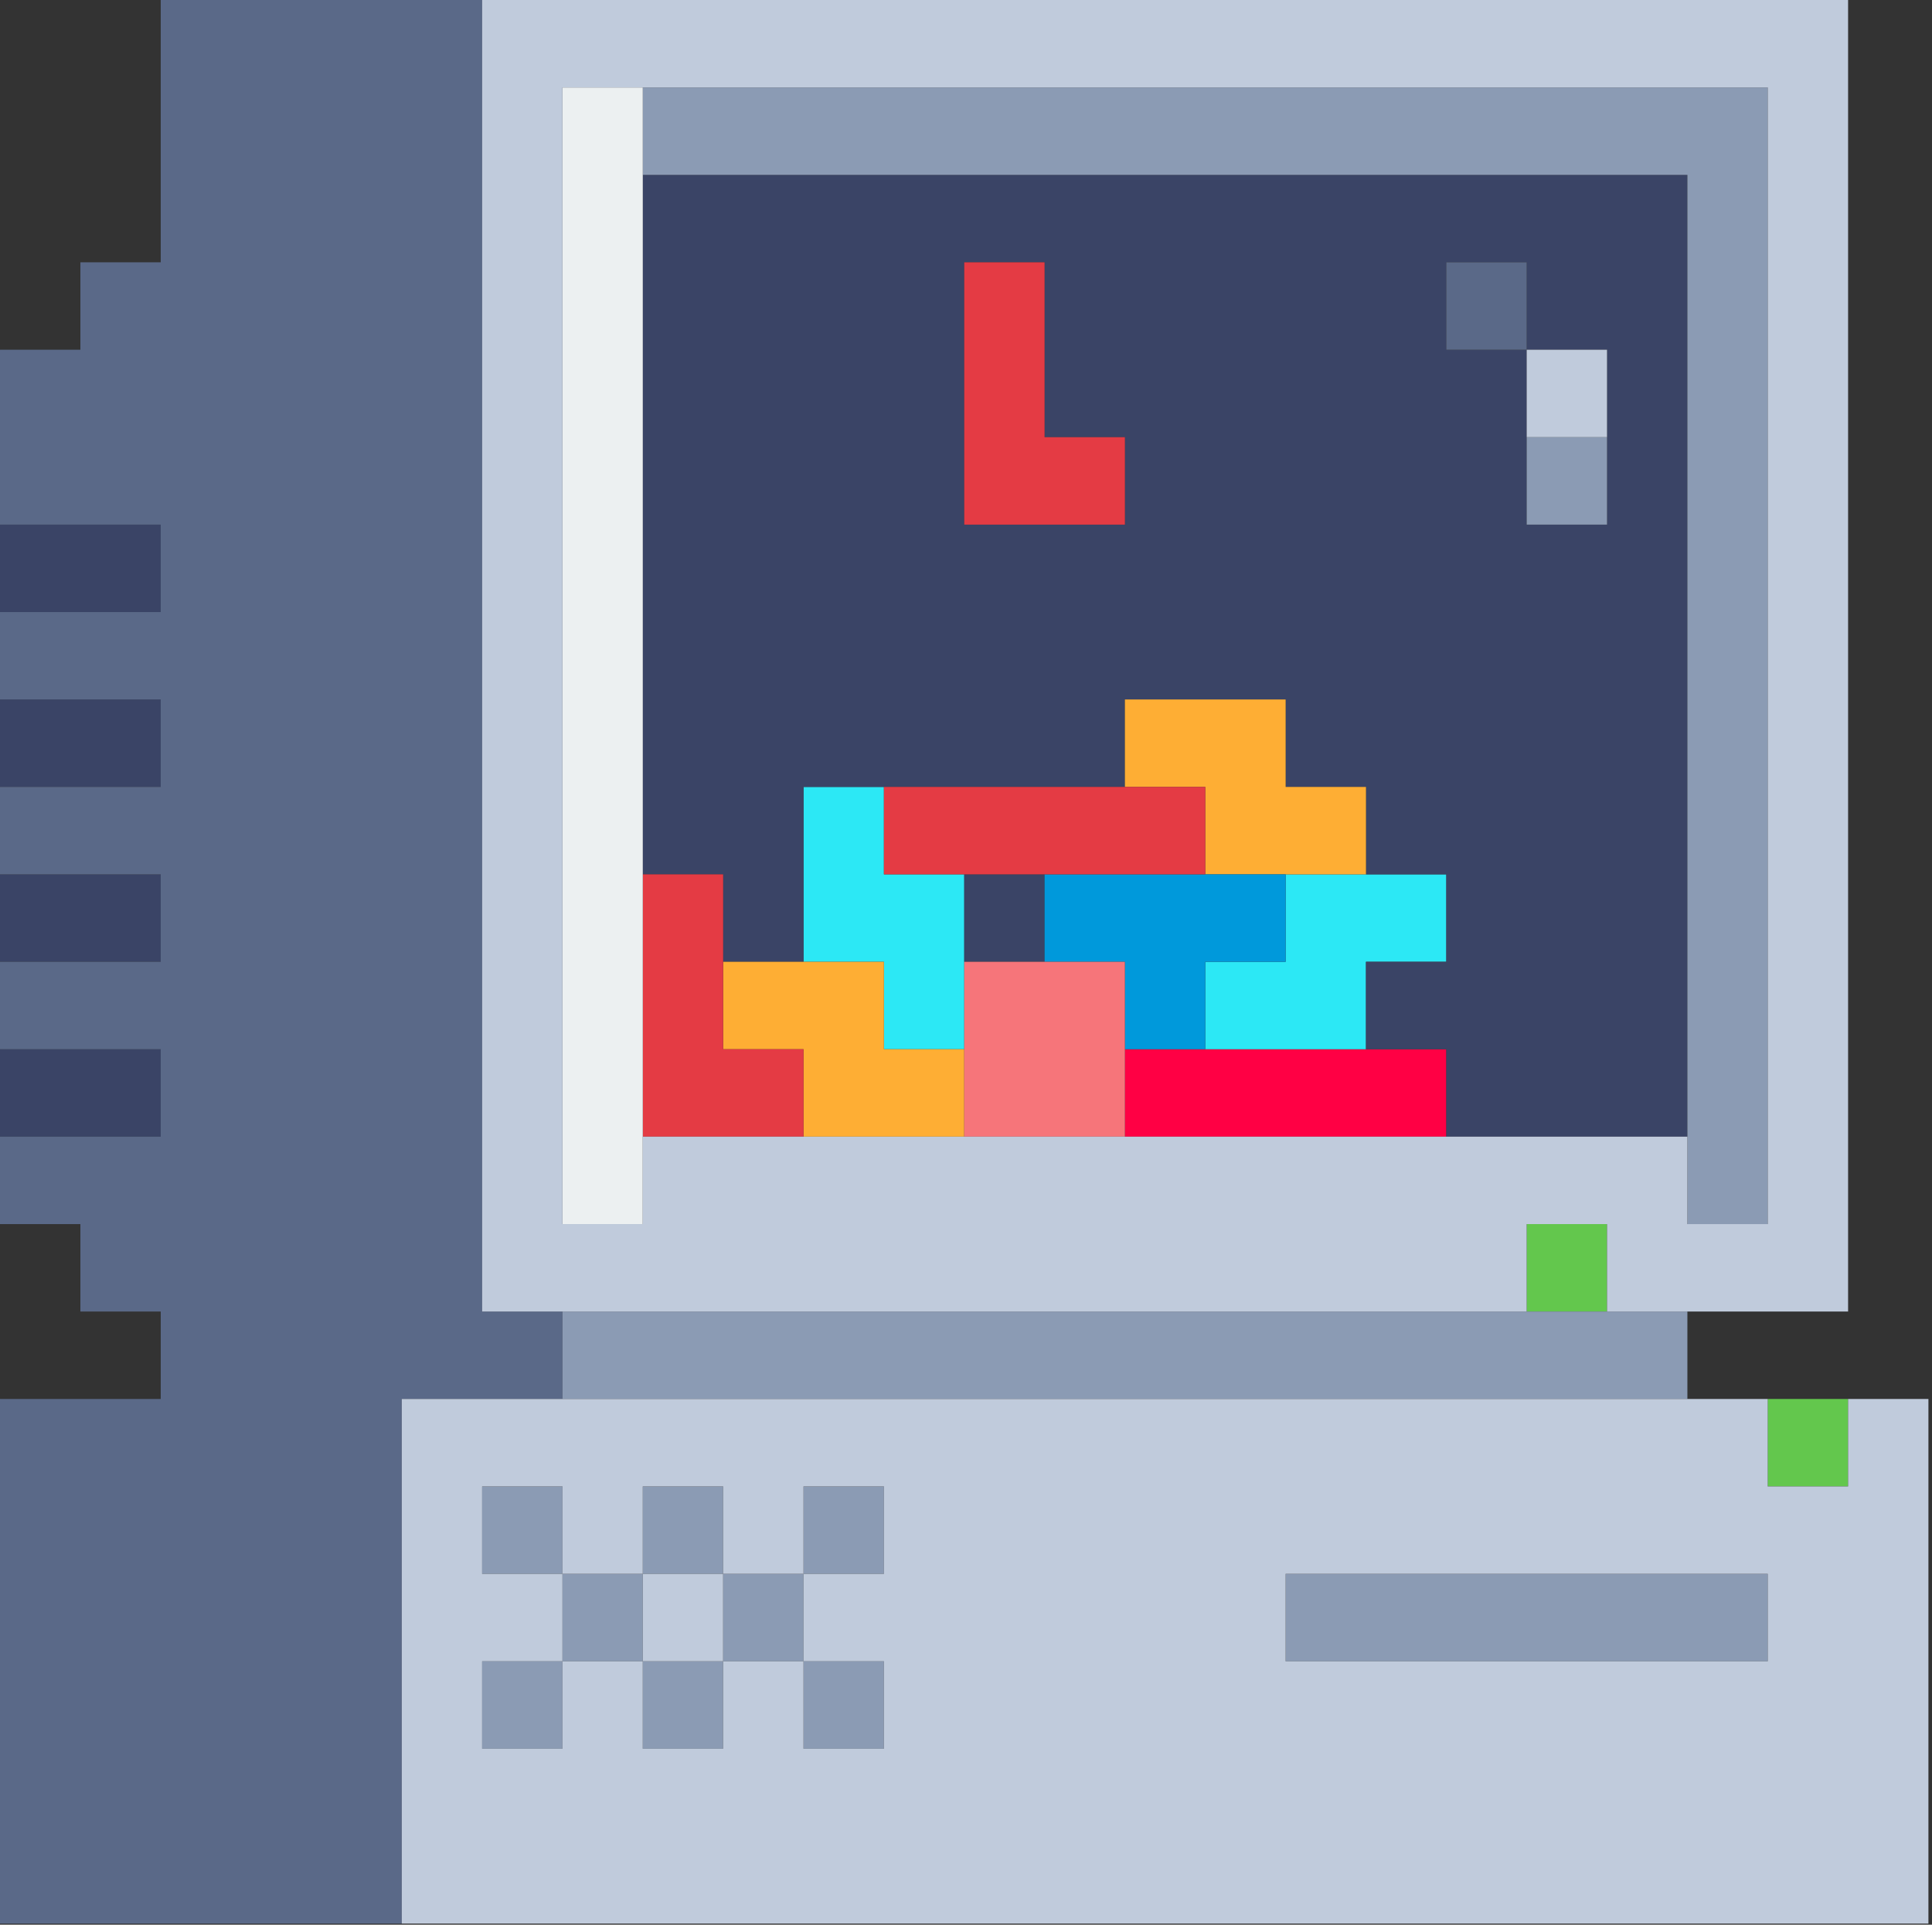
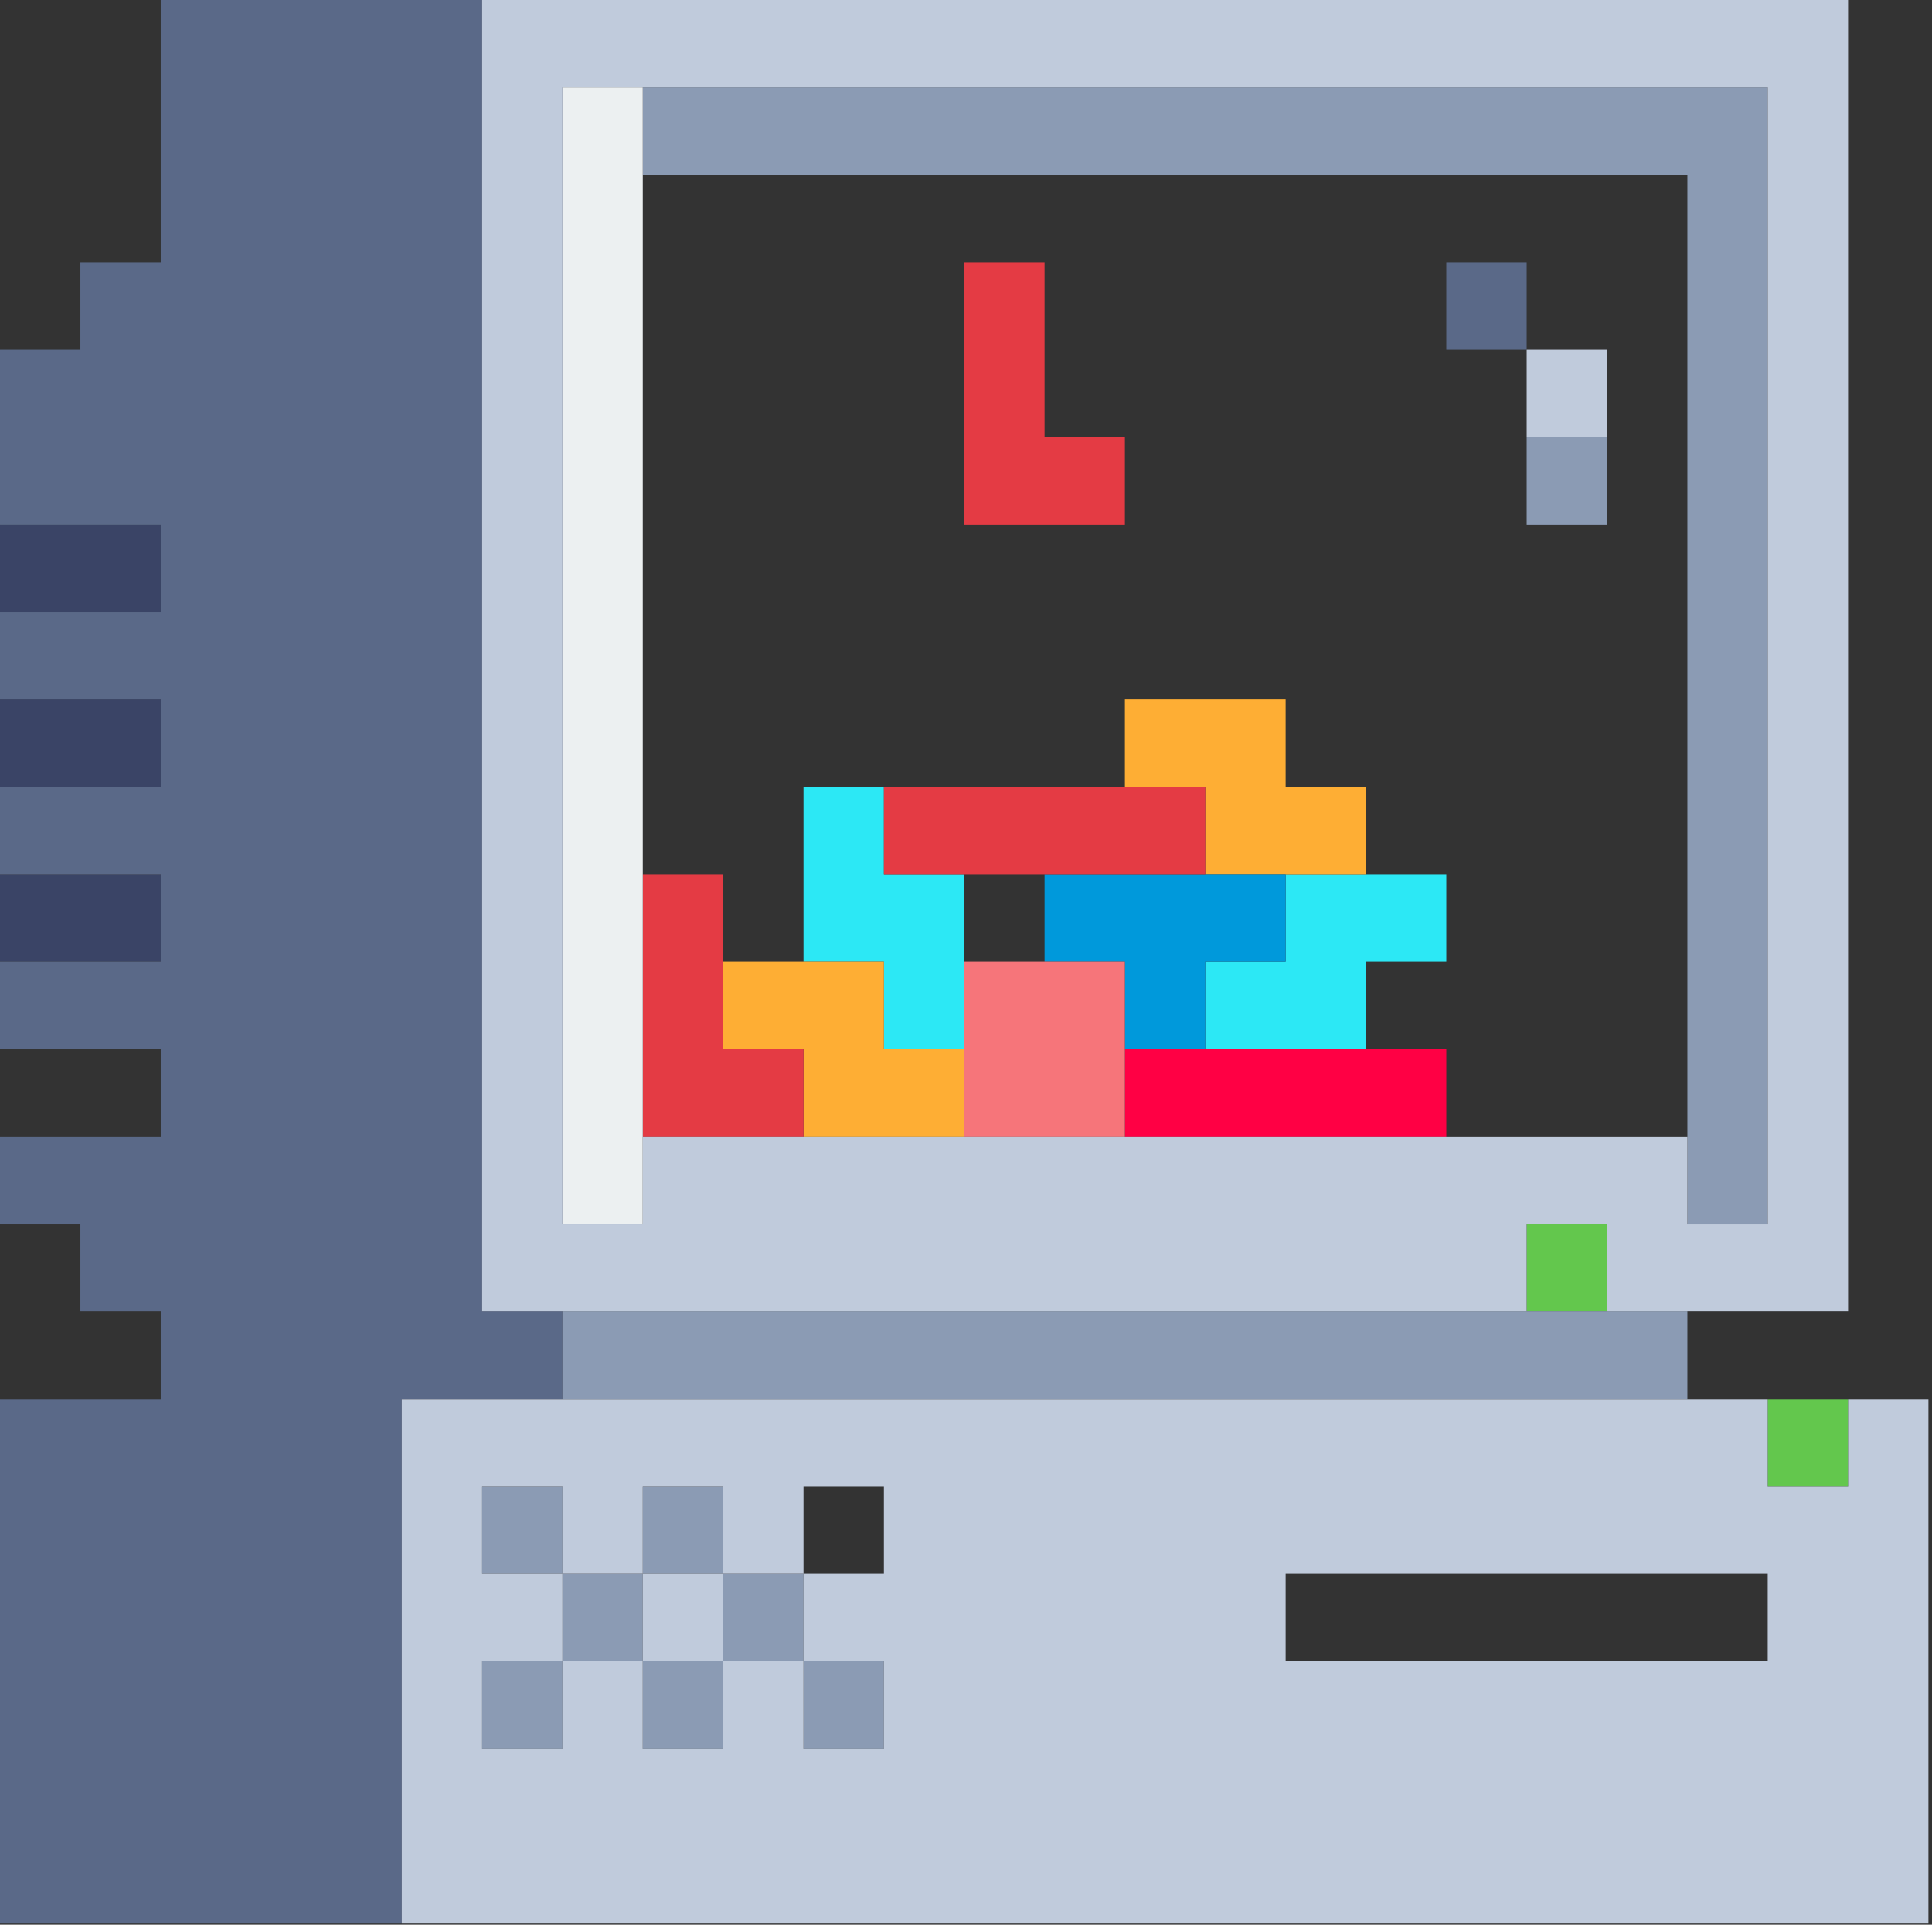
<svg xmlns="http://www.w3.org/2000/svg" width="100%" height="100%" viewBox="0 0 531 529" version="1.1" xml:space="preserve" style="fill-rule:evenodd;clip-rule:evenodd;stroke-linejoin:round;stroke-miterlimit:2;">
  <rect x="0" y="0" width="531" height="529" fill="#333333" stroke="none" />
  <rect x="485.85" y="384.508" width="22.087" height="24.033" style="fill:#63c74d;fill-rule:nonzero;" />
  <rect x="419.6" y="336.446" width="22.083" height="24.029" style="fill:#63c74d;fill-rule:nonzero;" />
  <rect x="309.175" y="288.383" width="88.337" height="24.029" style="fill:#f04;fill-rule:nonzero;" />
  <path d="M353.354,240.317l0,24.033l-22.096,0l0,24.033l44.175,0l0,-24.033l22.079,0l0,-24.033l-44.158,-0Z" style="fill:#2ce8f5;fill-rule:nonzero;" />
  <path d="M242.938,216.287l-22.096,0l-0,48.063l22.096,0l-0,24.033l22.079,0l-0,-48.066l-22.079,-0l-0,-24.03Z" style="fill:#2ce8f5;fill-rule:nonzero;" />
-   <rect x="0" y="288.383" width="44.175" height="24.029" style="fill:#3a4466;fill-rule:nonzero;" />
-   <rect x="265.017" y="240.317" width="22.079" height="24.033" style="fill:#3a4466;fill-rule:nonzero;" />
  <rect x="0" y="240.317" width="44.175" height="24.033" style="fill:#3a4466;fill-rule:nonzero;" />
  <rect x="0" y="192.25" width="44.175" height="24.037" style="fill:#3a4466;fill-rule:nonzero;" />
  <rect x="0" y="144.196" width="44.175" height="24.029" style="fill:#3a4466;fill-rule:nonzero;" />
-   <path d="M441.683,144.196l-22.083,-0l0,-48.071l-22.088,0l0,-24.029l22.088,-0l0,24.029l22.083,0l0,48.071Zm-154.587,-72.1l-0,48.062l22.079,0l0,24.038l-44.158,-0l-0,-72.1l22.079,-0Zm-110.429,-24.029l-0,192.25l22.083,-0l0,24.033l22.092,0l-0,-48.063l88.333,0l0,-24.037l44.179,-0l0,24.037l22.079,0l0,24.03l22.079,-0l0,24.033l-22.079,0l0,24.033l22.079,0l0,24.03l66.259,-0l-0,-264.346l-287.104,-0Z" style="fill:#3a4466;fill-rule:nonzero;" />
  <path d="M220.842,312.413l44.175,-0l-0,-24.03l-22.079,0l-0,-24.033l-44.188,0l0,24.033l22.092,0l-0,24.03Z" style="fill:#feae34;fill-rule:nonzero;" />
  <path d="M375.433,240.317l0,-24.03l-22.079,0l0,-24.037l-44.179,-0l0,24.037l22.083,0l0,24.03l44.175,-0Z" style="fill:#feae34;fill-rule:nonzero;" />
  <path d="M309.175,288.383l22.083,0l0,-24.033l22.096,0l0,-24.033l-66.258,-0l-0,24.033l22.079,0l0,24.033Z" style="fill:#0099db;fill-rule:nonzero;" />
  <rect x="265.017" y="264.35" width="44.158" height="48.063" style="fill:#f6757a;fill-rule:nonzero;" />
  <path d="M220.842,312.413l-0,-24.03l-22.092,0l0,-48.066l-22.083,-0l-0,72.096l44.175,-0Z" style="fill:#e43b44;fill-rule:nonzero;" />
  <rect x="242.938" y="216.287" width="88.321" height="24.029" style="fill:#e43b44;fill-rule:nonzero;" />
  <path d="M309.175,144.196l0,-24.038l-22.079,0l-0,-48.062l-22.079,-0l-0,72.1l44.158,-0Z" style="fill:#e43b44;fill-rule:nonzero;" />
  <path d="M154.592,360.475l-22.08,-0l0,-360.475l-88.337,0l0,72.096l-22.079,-0l-0,24.029l-22.096,0l0,48.071l44.175,-0l0,24.029l-44.175,-0l0,24.025l44.175,-0l0,24.037l-44.175,0l0,24.03l44.175,-0l0,24.033l-44.175,0l0,24.033l44.175,0l0,24.03l-44.175,-0l0,24.033l22.096,-0l-0,24.029l22.079,-0l0,24.033l-44.175,0l0,144.192l110.425,0l0,-144.192l44.167,0l-0,-24.033Z" style="fill:#5a6988;fill-rule:nonzero;" />
  <rect x="397.512" y="72.096" width="22.088" height="24.029" style="fill:#5a6988;fill-rule:nonzero;" />
  <rect x="220.842" y="456.604" width="22.096" height="24.029" style="fill:#8b9bb4;fill-rule:nonzero;" />
  <rect x="176.667" y="456.604" width="22.083" height="24.029" style="fill:#8b9bb4;fill-rule:nonzero;" />
  <rect x="132.512" y="456.604" width="22.079" height="24.029" style="fill:#8b9bb4;fill-rule:nonzero;" />
-   <rect x="353.354" y="432.571" width="132.496" height="24.033" style="fill:#8b9bb4;fill-rule:nonzero;" />
  <rect x="198.75" y="432.571" width="22.092" height="24.033" style="fill:#8b9bb4;fill-rule:nonzero;" />
  <rect x="154.592" y="432.571" width="22.075" height="24.033" style="fill:#8b9bb4;fill-rule:nonzero;" />
-   <rect x="220.842" y="408.542" width="22.096" height="24.029" style="fill:#8b9bb4;fill-rule:nonzero;" />
  <rect x="176.667" y="408.542" width="22.083" height="24.029" style="fill:#8b9bb4;fill-rule:nonzero;" />
  <rect x="132.512" y="408.542" width="22.079" height="24.029" style="fill:#8b9bb4;fill-rule:nonzero;" />
  <rect x="154.592" y="360.475" width="309.179" height="24.033" style="fill:#8b9bb4;fill-rule:nonzero;" />
  <rect x="419.6" y="120.158" width="22.083" height="24.037" style="fill:#8b9bb4;fill-rule:nonzero;" />
  <path d="M176.667,24.037l-0,24.03l287.104,-0l-0,288.379l22.079,-0l0,-312.409l-309.183,0Z" style="fill:#8b9bb4;fill-rule:nonzero;" />
  <rect x="154.592" y="24.037" width="22.075" height="312.408" style="fill:#ecf0f1;fill-rule:nonzero;" />
  <path d="M132.512,456.604l22.08,0l-0,-24.033l-22.08,-0l0,-24.029l22.08,-0l-0,24.029l22.075,-0l-0,-24.029l22.083,-0l0,24.029l22.092,-0l-0,-24.029l22.096,-0l-0,24.029l-22.096,-0l-0,24.033l22.096,0l-0,24.029l-22.096,0l-0,-24.029l-22.092,0l0,24.029l-22.083,0l-0,-24.029l-22.075,0l-0,24.029l-22.08,0l0,-24.029Zm353.338,0l-132.496,0l0,-24.033l132.496,-0l0,24.033Zm44.167,72.096l-0,-144.192l-22.08,0l0,24.034l-22.087,-0l0,-24.034l-375.425,0l0,144.192l419.592,0Z" style="fill:#c0cbdc;fill-rule:nonzero;" />
  <rect x="176.667" y="432.571" width="22.083" height="24.033" style="fill:#c0cbdc;fill-rule:nonzero;" />
  <path d="M154.592,24.037l331.258,0l0,312.409l-22.079,-0l-0,-24.033l-287.104,-0l-0,24.033l-22.075,-0l-0,-312.409Zm265.008,336.438l0,-24.029l22.083,-0l0,24.029l66.254,-0l0,-360.475l-375.425,0l0,360.475l287.088,-0Z" style="fill:#c0cbdc;fill-rule:nonzero;" />
  <rect x="419.6" y="96.125" width="22.083" height="24.033" style="fill:#c0cbdc;fill-rule:nonzero;" />
</svg>